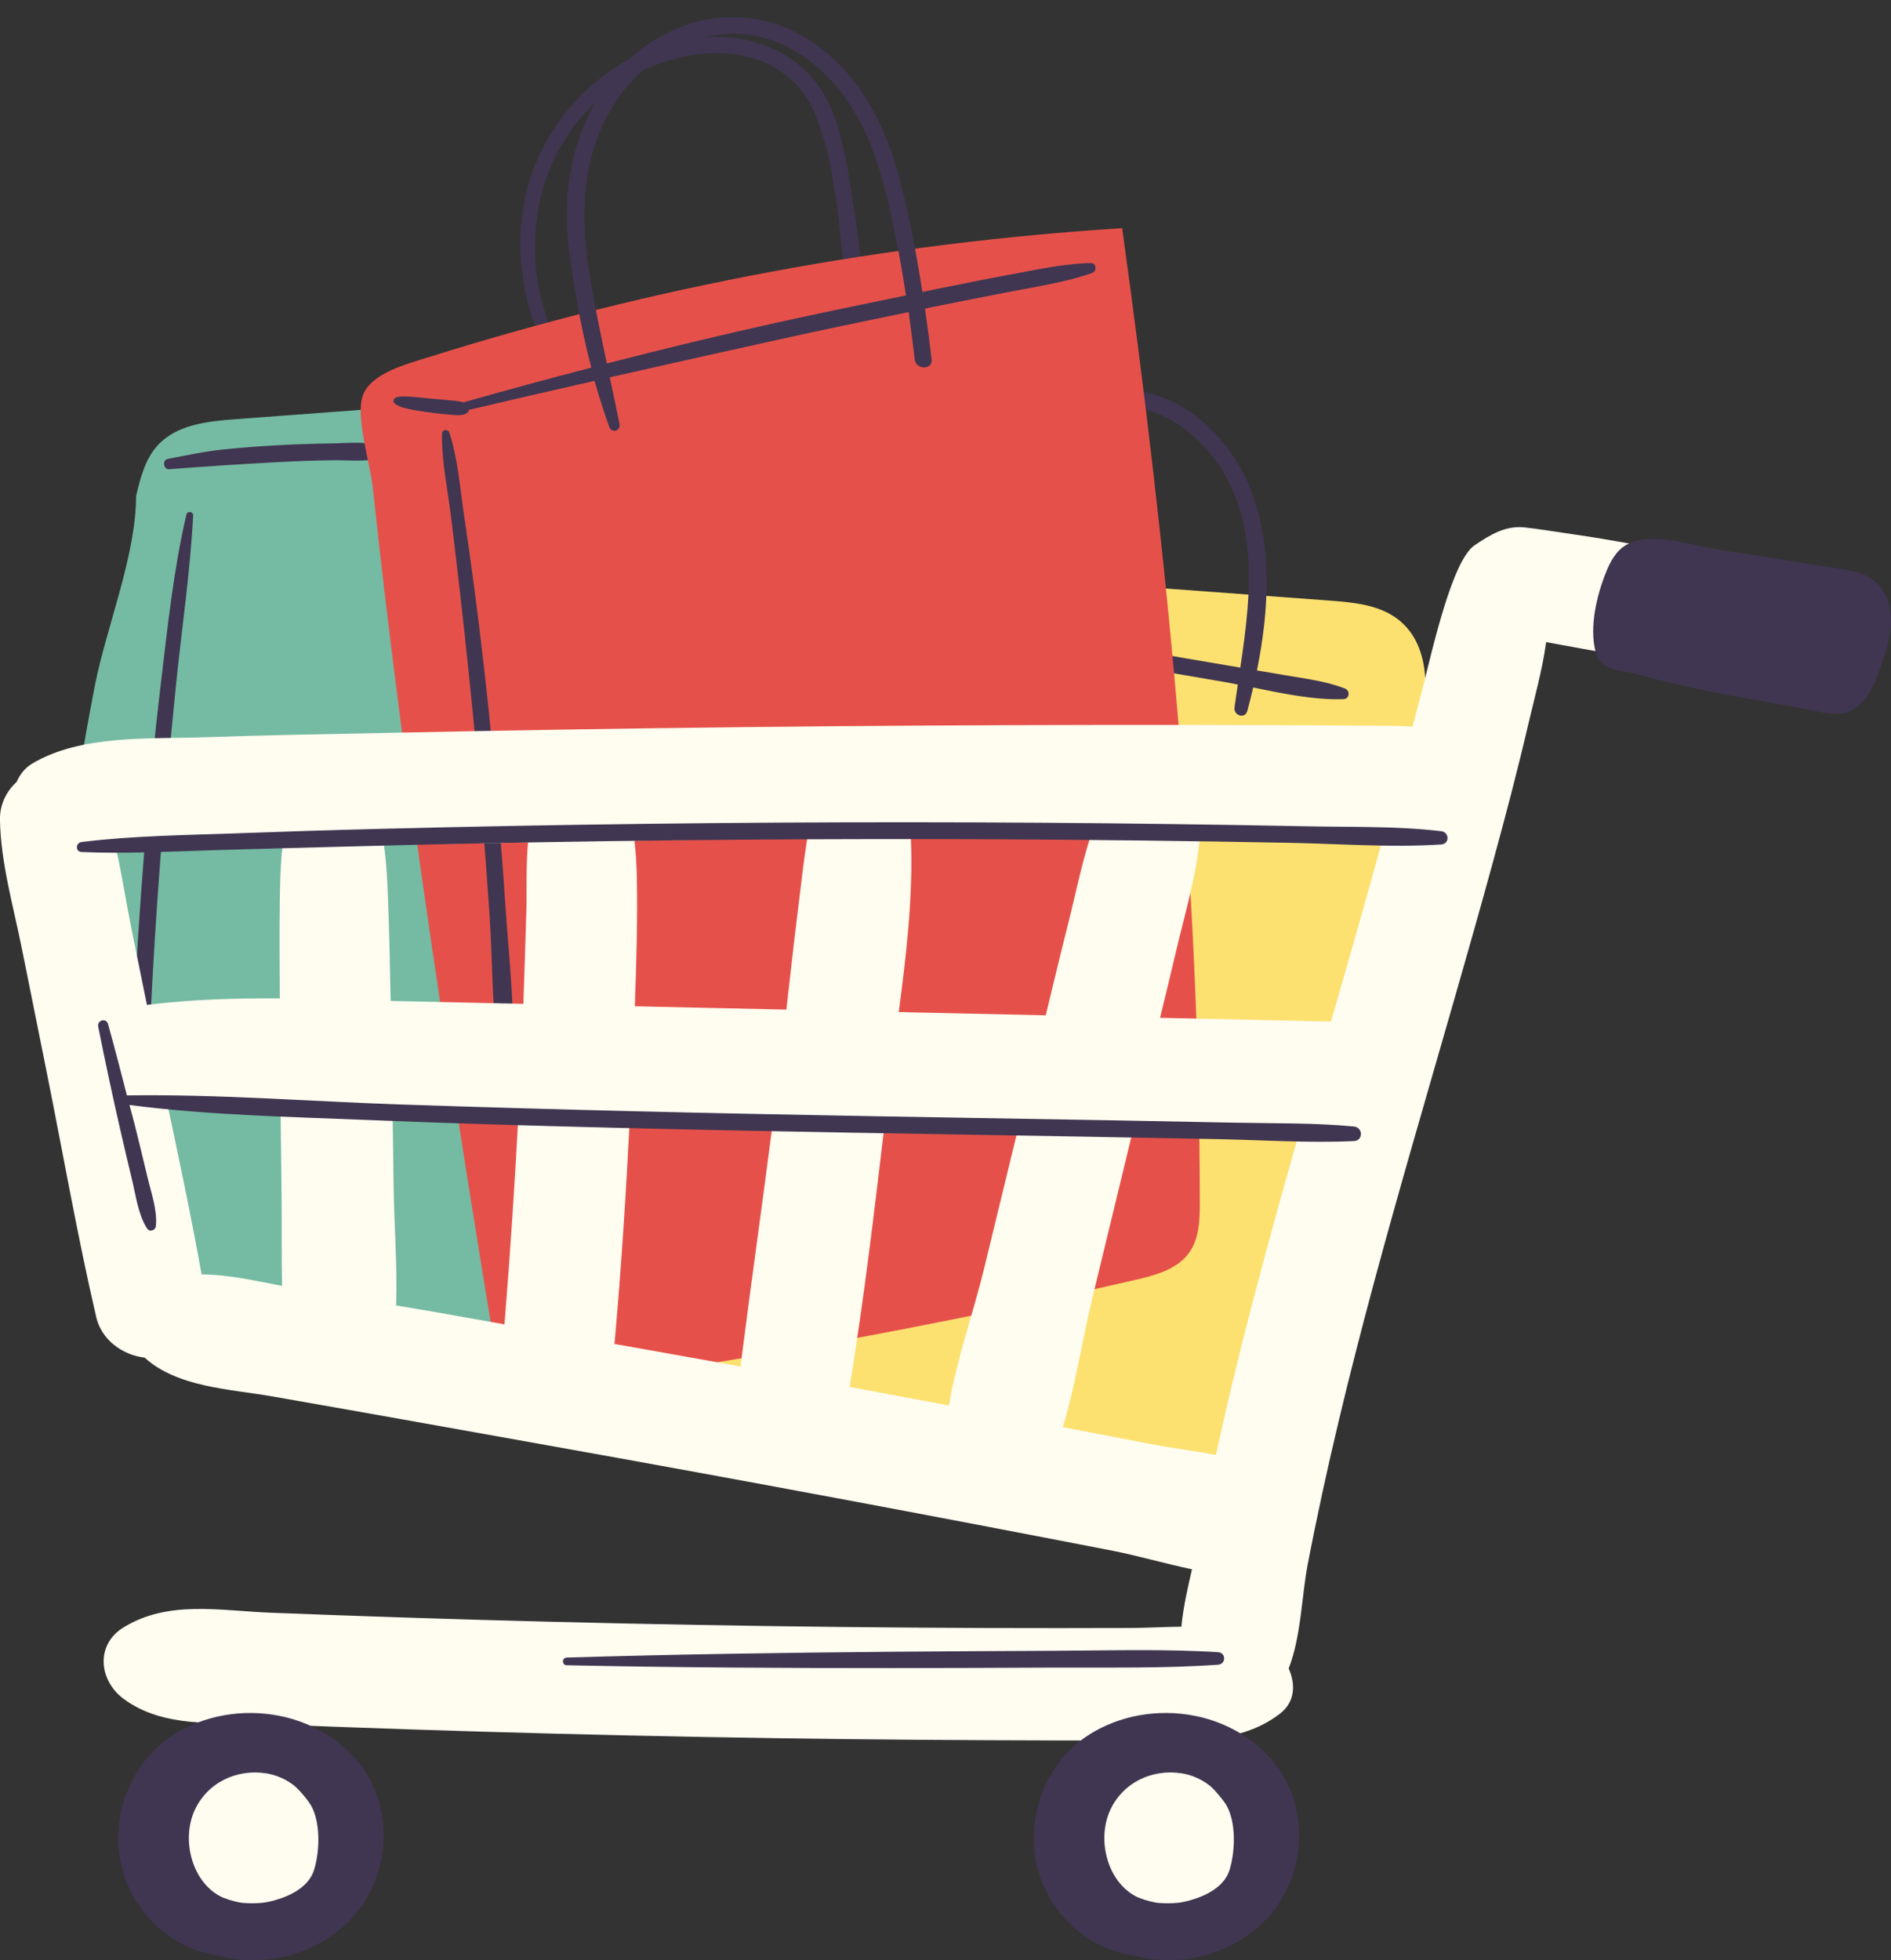
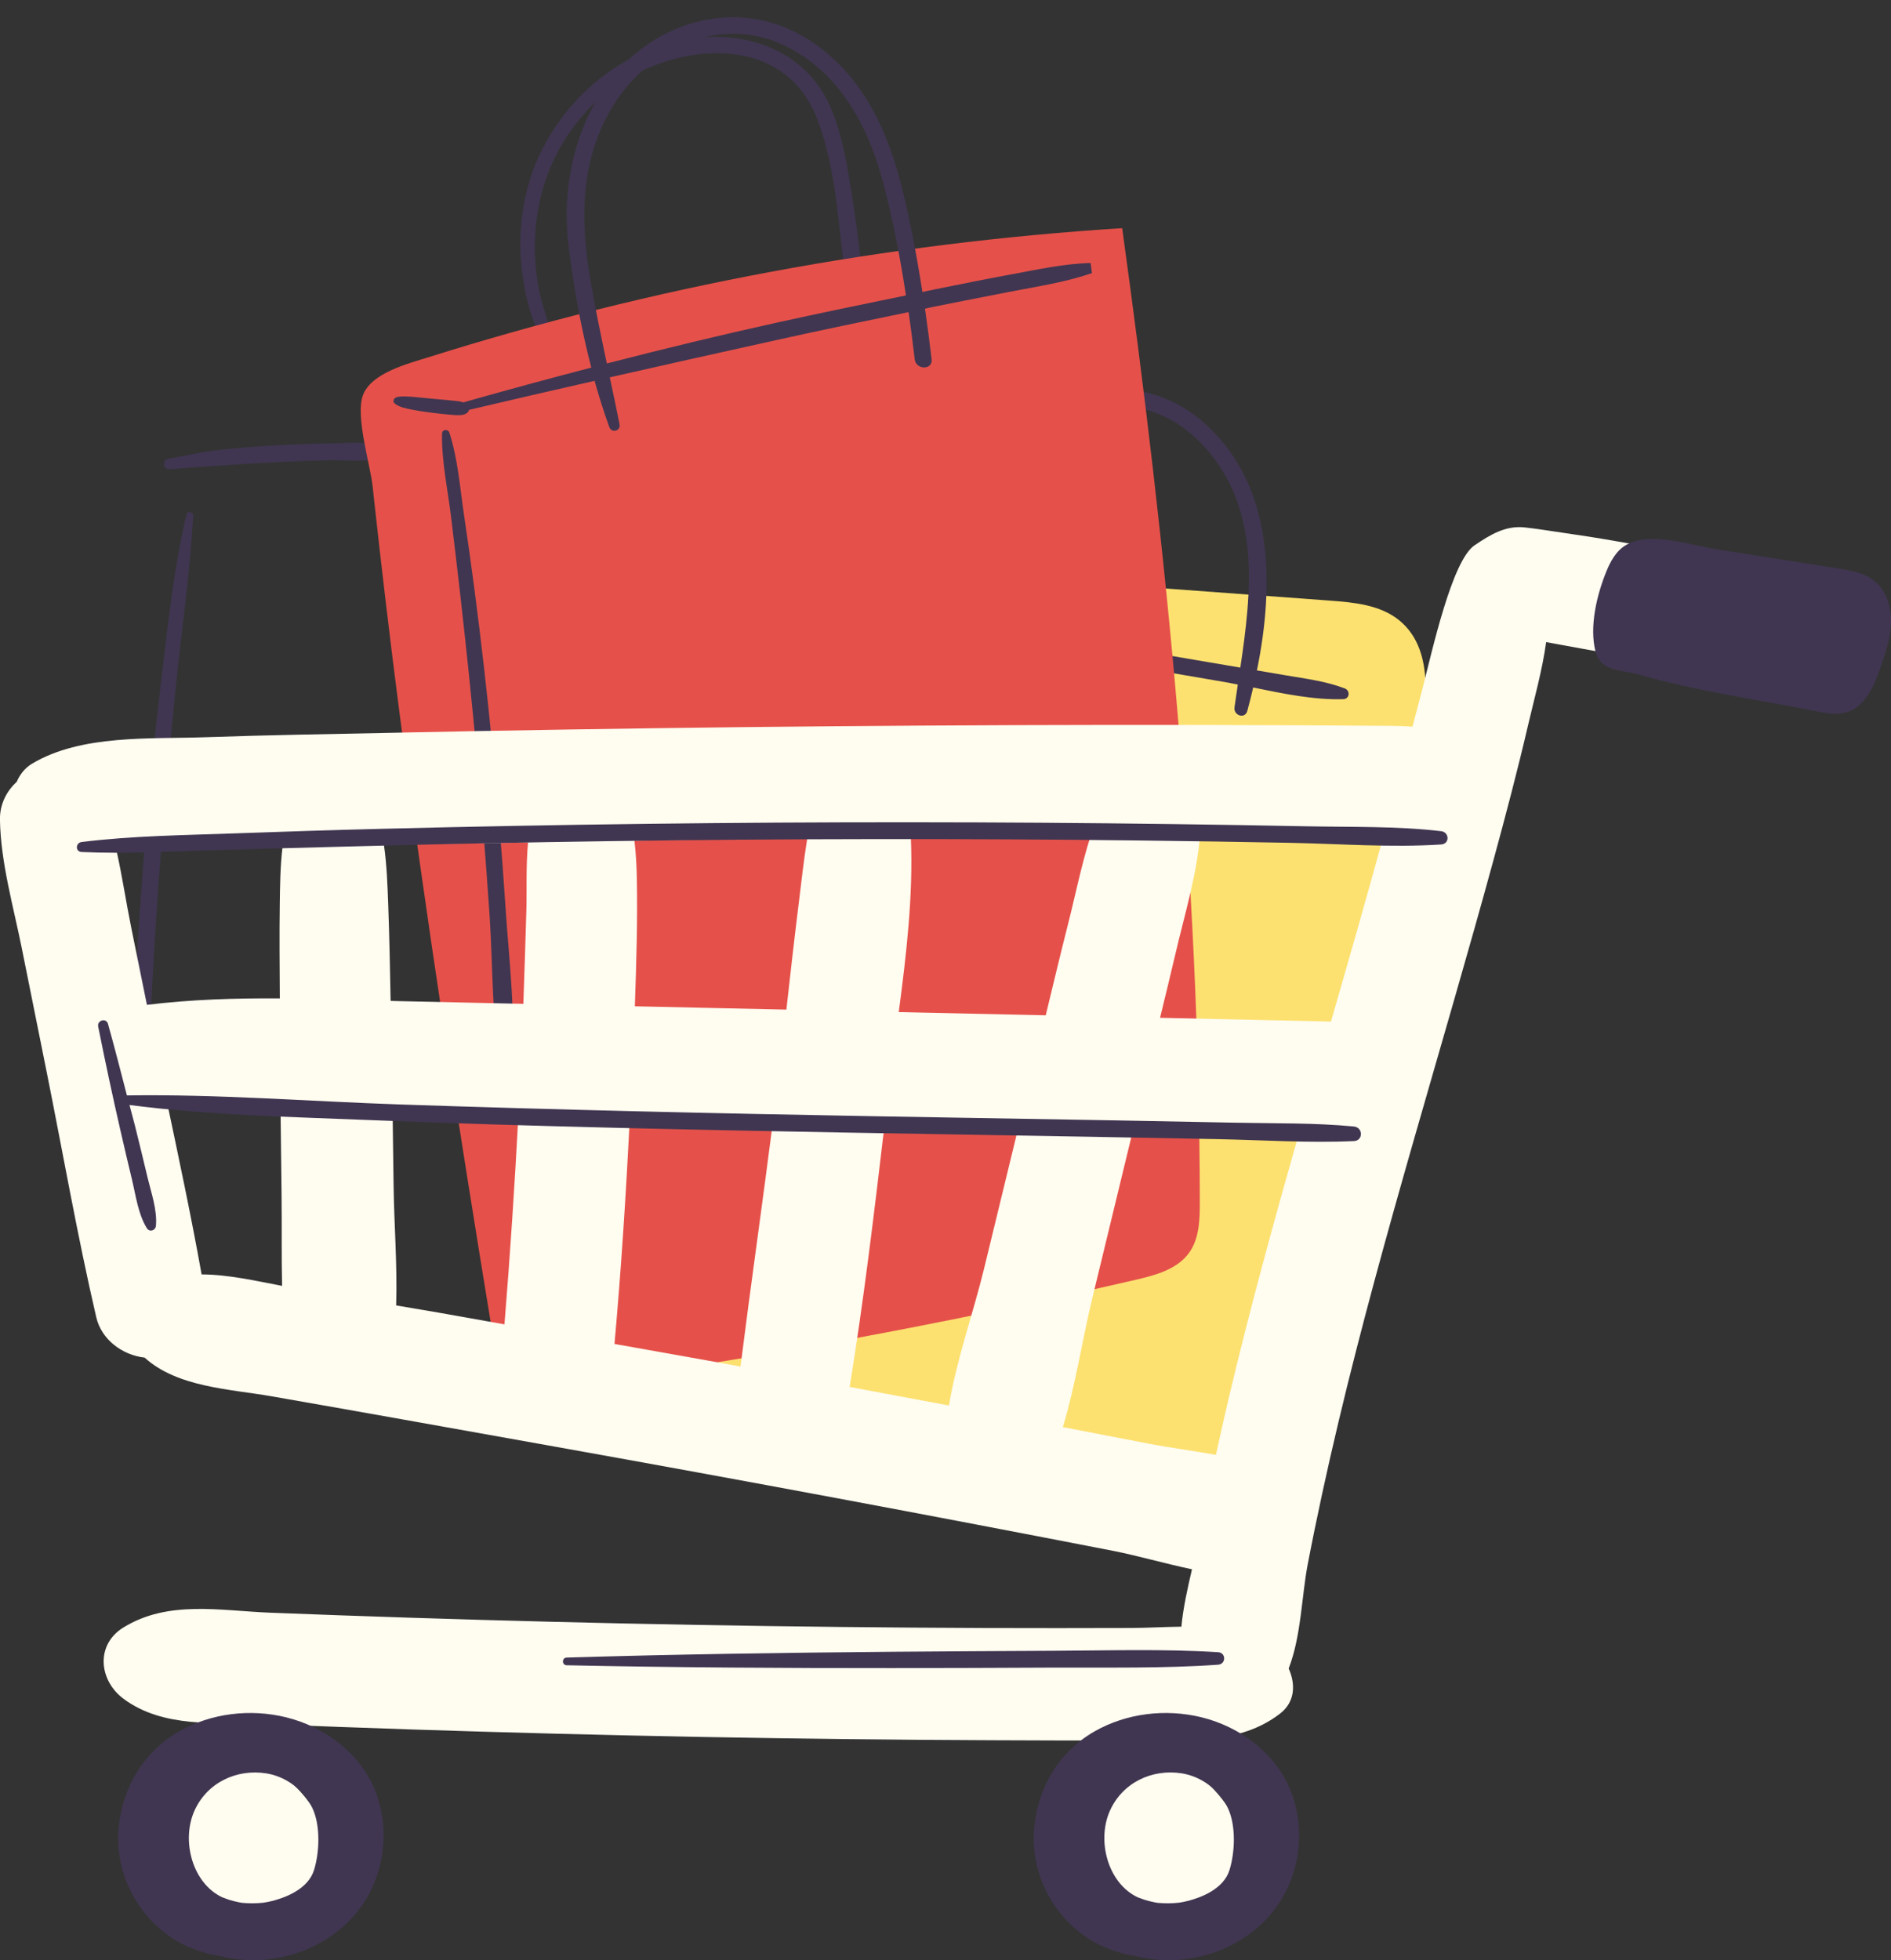
<svg xmlns="http://www.w3.org/2000/svg" height="90.8" preserveAspectRatio="xMidYMid meet" version="1.0" viewBox="4.2 2.2 87.6 90.8" width="87.6" zoomAndPan="magnify">
  <rect x="4.2" y="2.2" width="87.6" height="90.8" fill="#333333" stroke="none" />
  <g id="change1_1">
    <path d="M65.794,30.02c1.123,0.083,2.321,0.194,3.201,0.895c1.629,1.3,1.344,3.812,0.893,5.847 c-2.423,10.934-5.149,21.8-8.175,32.583c-0.213,0.759-0.457,1.564-1.063,2.068 c-1.667,1.354-4.407-0.2-6.103-0.743c-1.839-0.588-3.518-0.798-5.431-0.838 c-4.738-0.1-9.355-2.165-13.831-3.58c-0.884-0.28-1.886-0.671-2.175-1.552 c-0.177-0.54-0.028-1.128,0.121-1.677c1.161-4.272,2.354-8.536,3.485-12.816c0.594-2.247,1.188-4.494,1.783-6.742 c0.505-1.908,1.689-4.423,1.689-6.386c0.584-2.21,1.061-8.187,3.654-9.089c0.976-0.34,2.017,0.252,2.953,0.472 c1.772,0.418,3.635,0.424,5.446,0.558C56.758,29.355,61.276,29.687,65.794,30.02z" fill="#FCE170" />
  </g>
  <g id="change2_1">
-     <path d="M10.504,25.177c0.199-0.84,0.422-1.717,1.005-2.353c0.873-0.952,2.292-1.109,3.58-1.205 c4.489-0.335,8.977-0.669,13.466-1.003c1.86-0.139,4.001-0.173,5.259,1.204c0.867,0.949,1.057,2.318,1.193,3.596 c1.439,13.516,1.362,27.192-0.23,40.691c-7.19-0.354-14.358-1.156-21.449-2.4 c-0.966-0.169-2.001-0.384-2.667-1.103c-0.568-0.612-0.757-1.474-0.925-2.291c-0.626-3.047-1.251-6.094-1.877-9.141 c-0.581-2.83-1.425-5.418-0.865-8.258c0.589-2.986,1.016-6.005,1.608-8.993 C9.14,31.212,10.504,27.919,10.504,25.177z" fill="#75BAA3" />
-   </g>
+     </g>
  <g id="change3_2">
    <path d="M43.637,11.061c0.223,1.397,0.423,2.816,0.517,4.228c0.028,0.423-0.679,0.52-0.742,0.1 c-0.384-2.55-0.423-5.264-1.364-7.698c-1.676-4.333-7.314-3.449-10.135-0.878 c-1.48,1.349-2.452,3.151-2.793,5.124c-0.191,1.102-0.183,2.249-0.011,3.353c0.159,1.023,0.565,1.96,0.793,2.961 c0.03,0.132-0.148,0.268-0.248,0.145c-0.801-0.986-1.114-2.403-1.272-3.636c-0.163-1.266-0.072-2.576,0.245-3.813 c1.042-4.06,5.041-7.401,9.346-7.011c2.135,0.193,3.913,1.326,4.746,3.333 C43.215,8.467,43.433,9.786,43.637,11.061z M66.497,34.089c-0.878-0.338-1.815-0.45-2.738-0.608 c-0.444-0.076-0.888-0.151-1.332-0.227c0.808-3.966,0.795-8.505-2.351-11.383 c-1.399-1.28-3.256-1.908-5.134-1.519c-0.913,0.189-1.771,0.607-2.498,1.186c-0.625,0.497-1.474,1.353-1.487,2.205 c-0.003,0.216,0.252,0.29,0.399,0.165c0.299-0.253,0.462-0.622,0.714-0.921c0.288-0.341,0.61-0.656,0.966-0.925 c0.688-0.52,1.502-0.87,2.355-1c1.778-0.27,3.459,0.551,4.628,1.859c2.586,2.892,2.166,6.648,1.639,10.203 c-0.225-0.038-0.45-0.077-0.675-0.115c-1.85-0.316-3.701-0.629-5.551-0.943 c-3.632-0.617-7.261-1.276-10.927-1.649c-0.201-0.021-0.24,0.303-0.047,0.35 c3.643,0.879,7.351,1.463,11.045,2.096c1.804,0.309,3.607,0.618,5.411,0.926c0.206,0.035,0.418,0.08,0.627,0.12 c-0.053,0.355-0.105,0.708-0.153,1.056c-0.052,0.38,0.487,0.559,0.594,0.164 c0.096-0.352,0.186-0.716,0.272-1.083c1.383,0.281,2.805,0.582,4.176,0.54 C66.727,34.576,66.757,34.189,66.497,34.089z M19.586,22.739c-0.841,0.011-1.683,0.04-2.523,0.085 c-0.84,0.045-1.68,0.111-2.517,0.196c-0.875,0.089-1.713,0.274-2.572,0.438c-0.267,0.051-0.209,0.499,0.065,0.477 c1.7-0.132,3.417-0.243,5.122-0.334c0.84-0.045,1.681-0.072,2.523-0.083c0.737-0.009,1.657,0.121,2.338-0.198 c0.141-0.066,0.132-0.292,0-0.361C21.333,22.599,20.34,22.729,19.586,22.739z M12.836,26.031 c-0.599,2.562-0.872,5.214-1.184,7.824c-0.31,2.597-0.563,5.201-0.772,7.809 c-0.208,2.606-0.375,5.216-0.498,7.828c-0.061,1.306-0.116,2.612-0.15,3.919 c-0.034,1.313-0.131,2.684,0.046,3.988c0.033,0.245,0.446,0.237,0.487,0c0.207-1.209,0.18-2.485,0.225-3.708 c0.048-1.306,0.098-2.613,0.159-3.919c0.125-2.658,0.289-5.315,0.494-7.968c0.202-2.606,0.441-5.209,0.703-7.809 c0.267-2.636,0.664-5.274,0.802-7.921C13.158,25.895,12.877,25.856,12.836,26.031z" fill="#403651" />
  </g>
  <g id="change4_1">
    <path d="M21.517,25.235c-0.018-0.164-0.036-0.329-0.053-0.493c-0.111-1.032-0.822-3.294-0.444-4.254 c0.4-1.017,2.061-1.437,2.994-1.73c10.429-3.285,21.257-5.301,32.17-5.989 c2.072,14.951,3.58,29.994,3.597,45.086c0.001,0.822-0.016,1.704-0.494,2.372c-0.551,0.77-1.554,1.041-2.476,1.254 C48.02,63.519,39.139,65.157,30.201,66.389c-0.776,0.107-1.644,0.189-2.269-0.284 c-0.609-0.46-0.776-1.289-0.9-2.042c-1.592-9.681-3.097-19.329-4.353-29.058 C22.259,31.752,21.872,28.495,21.517,25.235z" fill="#E5514A" />
  </g>
  <g fill="#403651" id="change3_1">
-     <path d="M54.721,14.383c-1.218,0.028-2.457,0.302-3.652,0.522c-1.183,0.218-2.363,0.457-3.542,0.694 c-0.199,0.04-0.398,0.085-0.597,0.126c-0.259-1.678-0.573-3.349-0.99-4.99 c-0.696-2.736-1.962-5.314-4.476-6.817c-2.822-1.686-6.3-0.954-8.502,1.408 c-2.027,2.173-2.774,5.327-2.427,8.225c0.226,1.888,0.571,3.807,1.056,5.676 c-1.978,0.516-3.953,1.05-5.923,1.611c-0.147-0.048-0.32-0.064-0.425-0.075c-0.288-0.031-0.577-0.054-0.865-0.08 c-0.308-0.028-0.616-0.059-0.924-0.088c-0.142-0.013-0.288-0.028-0.43-0.029c-0.147-0.001-0.337-0.013-0.473,0.042 c-0.105,0.042-0.177,0.187-0.073,0.277c0.209,0.181,0.567,0.242,0.835,0.295c0.312,0.061,0.627,0.105,0.942,0.145 c0.288,0.037,0.575,0.068,0.865,0.09c0.231,0.017,0.731,0.08,0.808-0.23c1.935-0.458,3.876-0.902,5.816-1.344 c0.203,0.725,0.427,1.441,0.682,2.141c0.108,0.297,0.536,0.182,0.475-0.131 c-0.143-0.725-0.299-1.449-0.453-2.172c2.605-0.591,5.212-1.173,7.818-1.748c2.005-0.443,4.015-0.862,6.026-1.274 c0.104,0.73,0.198,1.46,0.282,2.189c0.057,0.495,0.841,0.501,0.783,0c-0.091-0.783-0.194-1.567-0.307-2.35 c0.138-0.028,0.276-0.06,0.414-0.088c1.179-0.238,2.361-0.467,3.542-0.697c1.254-0.244,2.572-0.439,3.78-0.862 C55.025,14.764,55.002,14.376,54.721,14.383z M40.191,17.143c-2.642,0.583-5.265,1.219-7.879,1.893 c-0.274-1.293-0.543-2.587-0.765-3.889c-0.461-2.708-0.48-5.378,0.935-7.85 c1.591-2.778,4.989-4.454,8.04-2.997c2.531,1.209,3.875,3.692,4.569,6.286 c0.465,1.737,0.803,3.514,1.077,5.298C44.173,16.292,42.179,16.704,40.191,17.143z" />
+     <path d="M54.721,14.383c-1.218,0.028-2.457,0.302-3.652,0.522c-1.183,0.218-2.363,0.457-3.542,0.694 c-0.199,0.04-0.398,0.085-0.597,0.126c-0.259-1.678-0.573-3.349-0.99-4.99 c-0.696-2.736-1.962-5.314-4.476-6.817c-2.822-1.686-6.3-0.954-8.502,1.408 c-2.027,2.173-2.774,5.327-2.427,8.225c0.226,1.888,0.571,3.807,1.056,5.676 c-1.978,0.516-3.953,1.05-5.923,1.611c-0.147-0.048-0.32-0.064-0.425-0.075c-0.288-0.031-0.577-0.054-0.865-0.08 c-0.308-0.028-0.616-0.059-0.924-0.088c-0.142-0.013-0.288-0.028-0.43-0.029c-0.147-0.001-0.337-0.013-0.473,0.042 c-0.105,0.042-0.177,0.187-0.073,0.277c0.209,0.181,0.567,0.242,0.835,0.295c0.312,0.061,0.627,0.105,0.942,0.145 c0.288,0.037,0.575,0.068,0.865,0.09c0.231,0.017,0.731,0.08,0.808-0.23c1.935-0.458,3.876-0.902,5.816-1.344 c0.203,0.725,0.427,1.441,0.682,2.141c0.108,0.297,0.536,0.182,0.475-0.131 c-0.143-0.725-0.299-1.449-0.453-2.172c2.605-0.591,5.212-1.173,7.818-1.748c2.005-0.443,4.015-0.862,6.026-1.274 c0.104,0.73,0.198,1.46,0.282,2.189c0.057,0.495,0.841,0.501,0.783,0c-0.091-0.783-0.194-1.567-0.307-2.35 c0.138-0.028,0.276-0.06,0.414-0.088c1.179-0.238,2.361-0.467,3.542-0.697c1.254-0.244,2.572-0.439,3.78-0.862 z M40.191,17.143c-2.642,0.583-5.265,1.219-7.879,1.893 c-0.274-1.293-0.543-2.587-0.765-3.889c-0.461-2.708-0.48-5.378,0.935-7.85 c1.591-2.778,4.989-4.454,8.04-2.997c2.531,1.209,3.875,3.692,4.569,6.286 c0.465,1.737,0.803,3.514,1.077,5.298C44.173,16.292,42.179,16.704,40.191,17.143z" />
    <path d="M27.016,36.865c-0.238-2.461-0.516-4.919-0.838-7.371c-0.15-1.139-0.308-2.276-0.478-3.411 c-0.19-1.264-0.286-2.626-0.683-3.842c-0.06-0.184-0.337-0.154-0.341,0.046c-0.023,1.281,0.268,2.607,0.422,3.878 c0.146,1.202,0.289,2.405,0.426,3.608c0.278,2.455,0.534,4.912,0.763,7.372c0.229,2.461,0.419,4.925,0.588,7.391 c0.166,2.417,0.096,4.941,0.544,7.325c0.051,0.272,0.422,0.175,0.447-0.06c0.264-2.468-0.086-5.075-0.246-7.544 C27.46,41.79,27.254,39.325,27.016,36.865z" />
  </g>
  <g id="change5_1">
    <path d="M84.609,29.427c-0.501-0.72-1.093-1.269-1.951-1.503c-0.393-0.107-0.816-0.154-1.217-0.228 c-0.811-0.15-1.624-0.296-2.437-0.439c-0.814-0.143-1.63-0.268-2.449-0.386c-0.575-0.083-1.153-0.18-1.731-0.241 c-0.884-0.093-1.577,0.332-2.312,0.826c-1.047,0.703-1.953,4.836-2.425,6.677 c-0.147,0.575-0.305,1.148-0.454,1.723c-0.675-0.043-1.352-0.037-2.029-0.042 c-1.298-0.008-2.596-0.015-3.894-0.021c-2.813-0.012-5.625-0.016-8.438-0.013 c-5.517,0.006-11.034,0.039-16.551,0.1c-5.517,0.061-11.033,0.15-16.549,0.267 c-2.811,0.06-5.625,0.101-8.436,0.201c-2.575,0.092-5.771-0.139-8.054,1.228 c-0.331,0.198-0.562,0.501-0.709,0.841c-0.477,0.437-0.786,1.048-0.775,1.747c0.031,1.978,0.621,4.015,1.01,5.949 c0.382,1.901,0.764,3.801,1.146,5.702c0.763,3.796,1.429,7.628,2.305,11.4c0.242,1.042,1.212,1.754,2.241,1.871 c1.518,1.378,3.945,1.454,5.882,1.792c2.221,0.388,4.441,0.779,6.659,1.176c4.333,0.774,8.668,1.544,12.998,2.336 c4.33,0.792,8.658,1.6,12.982,2.425c2.11,0.402,4.218,0.808,6.326,1.218c1.127,0.219,2.4,0.591,3.671,0.858 c-0.2,0.856-0.406,1.769-0.491,2.658c-0.818,0.01-1.622,0.058-2.326,0.06 c-2.27,0.007-4.54,0.009-6.809,0.001c-4.431-0.016-8.863-0.063-13.294-0.143 c-4.431-0.079-8.861-0.19-13.29-0.333c-2.161-0.07-4.321-0.147-6.481-0.232 c-2.334-0.092-4.723-0.594-6.8,0.678c-1.323,0.81-1.141,2.469,0,3.313c1.85,1.369,4.268,1.075,6.476,1.164 c2.268,0.092,4.536,0.175,6.805,0.251c4.537,0.15,9.075,0.267,13.614,0.351c4.431,0.082,8.862,0.132,13.294,0.15 c2.269,0.009,4.54,0.021,6.809,0.003c2.282-0.018,4.705,0.216,6.581-1.243c0.705-0.548,0.708-1.379,0.391-2.083 c0.579-1.48,0.604-3.371,0.878-4.801c0.423-2.207,0.903-4.402,1.422-6.588 c1.041-4.379,2.245-8.717,3.483-13.044c1.24-4.334,2.516-8.657,3.703-13.006c0.566-2.074,1.115-4.153,1.602-6.247 c0.286-1.227,0.659-2.542,0.84-3.856c0.801,0.149,1.602,0.295,2.404,0.438c0.697,0.124,1.393,0.25,2.088,0.38 c0.433,0.081,0.865,0.168,1.302,0.226c0.79,0.106,1.51-0.032,2.179-0.475 C84.754,31.883,85.337,30.474,84.609,29.427z M13.539,61.231c-0.477-2.673-1.045-5.333-1.605-7.993 c1.738,0.235,3.5,0.346,5.263,0.405c0.016,1.32,0.031,2.64,0.047,3.96c0.016,1.377-0.008,2.771,0.023,4.159 C16.058,61.533,14.778,61.236,13.539,61.231z M17.16,44.078c-0.021,1.456-0.005,2.913,0.002,4.369 c-2.062-0.016-4.123,0.05-6.156,0.298c-0.242-1.189-0.483-2.379-0.725-3.568 c-0.235-1.155-0.417-2.384-0.683-3.575c1.396,0.058,2.822-0.048,4.138-0.07c1.183-0.02,2.367-0.055,3.55-0.086 C17.179,42.357,17.171,43.281,17.16,44.078z M27.569,63.545c-1.023-0.179-2.044-0.37-3.068-0.546 c-0.649-0.111-1.299-0.22-1.949-0.331c0.058-1.847-0.095-3.746-0.119-5.566l-0.045-3.352 c1.942,0.043,3.885,0.085,5.827,0.128C28.042,57.103,27.832,60.326,27.569,63.545z M28.585,44.326 c-0.04,1.458-0.092,2.916-0.141,4.373c-1.931-0.042-3.862-0.085-5.793-0.127 c-0.118-0.003-0.237-0.006-0.355-0.009c-0.031-1.495-0.056-2.99-0.113-4.484c-0.031-0.825-0.06-1.795-0.198-2.744 c0.062-0.001,0.125-0.003,0.187-0.005c2.163-0.046,4.326-0.069,6.489-0.107 C28.56,42.343,28.608,43.496,28.585,44.326z M38.503,65.501c-0.333-0.061-0.665-0.125-0.998-0.186 c-1.612-0.294-3.227-0.572-4.839-0.862c0.312-3.483,0.535-6.97,0.711-10.461c1.183,0.026,2.366,0.052,3.55,0.078 c1.027,0.023,2.054,0.045,3.081,0.068C39.525,57.928,38.981,61.71,38.503,65.501z M41.189,44.145 c-0.2,1.605-0.38,3.213-0.56,4.821c-1.234-0.027-2.469-0.054-3.703-0.081 c-1.106-0.024-2.211-0.049-3.317-0.073c0.07-2,0.133-4.004,0.091-6.002c-0.009-0.435-0.035-1.034-0.109-1.669 c1.71-0.025,3.419-0.065,5.129-0.085c0.958-0.011,1.916-0.009,2.875-0.018 C41.428,42.069,41.318,43.109,41.189,44.145z M49.787,60.963c-0.489,2.014-1.272,4.205-1.628,6.34 c-1.533-0.286-3.066-0.573-4.599-0.859c0.66-4.042,1.143-8.126,1.623-12.194c2.068,0.045,4.135,0.091,6.202,0.136 C50.853,56.579,50.32,58.771,49.787,60.963z M45.834,49.081c0.355-2.682,0.674-5.402,0.561-8.074 c2.773-0.019,5.545-0.046,8.318-0.053c-0.424,1.331-0.7,2.729-1.044,4.082 c-0.354,1.395-0.687,2.796-1.026,4.194C50.374,49.18,48.105,49.13,45.834,49.081z M61.108,67.014 c-0.202,0.857-0.392,1.717-0.581,2.577c-1.047-0.191-2.109-0.325-3.081-0.514 c-1.336-0.26-2.672-0.515-4.009-0.772c0.589-1.946,0.902-4.063,1.361-5.959c0.633-2.614,1.266-5.228,1.899-7.842 c2.561,0.056,5.122,0.112,7.683,0.169C63.216,58.766,62.086,62.871,61.108,67.014z M65.855,49.525 c-0.019-0.001-0.035-0.006-0.054-0.007c-2.621-0.058-5.241-0.115-7.862-0.172 c0.236-0.98,0.48-1.957,0.707-2.939c0.411-1.777,0.982-3.614,1.141-5.452c1.307,0.002,2.614-0,3.921,0.005 c1.298,0.005,2.596,0.011,3.894,0.019c0.221,0.001,0.445,0.009,0.668,0.015 C67.49,43.844,66.674,46.685,65.855,49.525z M19.372,87.316c0.199,0.582,0.305,1.236,0.068,1.804 c-0.189,0.453-0.579,0.798-1.013,1.028c-0.433,0.23-0.913,0.357-1.387,0.483c-0.875,0.232-1.823,0.46-2.663,0.123 c-0.636-0.255-1.115-0.807-1.435-1.412c-0.593-1.122-0.698-2.518-0.164-3.669c0.289-0.624,0.772-1.155,1.359-1.513 c0.464-0.282,1.097-0.524,1.65-0.507c0.52,0.016,1.057,0.433,1.455,0.735 C18.217,85.127,18.977,86.156,19.372,87.316z M61.781,87.316c0.199,0.582,0.305,1.236,0.068,1.804 c-0.189,0.453-0.579,0.798-1.013,1.028c-0.434,0.23-0.913,0.357-1.387,0.483c-0.875,0.232-1.823,0.46-2.663,0.123 c-0.636-0.255-1.115-0.807-1.435-1.412c-0.593-1.122-0.698-2.518-0.164-3.669c0.289-0.624,0.772-1.155,1.359-1.513 c0.464-0.282,1.097-0.524,1.65-0.507c0.52,0.016,1.057,0.433,1.455,0.735 C60.626,85.127,61.386,86.156,61.781,87.316z" fill="#FFFCF0" />
  </g>
  <g id="change3_3">
    <path d="M17.441,81.744c-1.653-0.402-3.465-0.191-4.948,0.657c-1.613,0.922-2.583,2.531-2.786,4.358 c-0.225,2.034,0.724,4.013,2.393,5.167c0.677,0.468,1.47,0.744,2.279,0.879c0.769,0.194,1.575,0.248,2.392,0.138 c1.785-0.24,3.46-1.227,4.398-2.79c0.919-1.531,1.062-3.485,0.362-5.123 C20.814,83.353,19.191,82.17,17.441,81.744z M18.75,88.814c-0.267,0.876-1.306,1.308-2.13,1.483 c-0.044,0.009-0.175,0.03-0.218,0.038c-0.169,0.017-0.339,0.028-0.509,0.028c-0.149-0-0.298-0.009-0.447-0.019 c-0.004-0-0.035-0.004-0.065-0.008c-0.049-0.01-0.133-0.025-0.151-0.029c-0.141-0.029-0.281-0.065-0.418-0.107 c-0.053-0.016-0.292-0.111-0.319-0.117c-1.387-0.656-1.902-2.627-1.287-4.004 c0.584-1.307,1.954-1.952,3.326-1.736c0.933,0.147,1.774,0.79,2.16,1.653 c0.179,0.401,0.257,0.907,0.256,1.417C18.948,87.907,18.875,88.404,18.75,88.814z M59.85,81.744 c-1.653-0.402-3.465-0.191-4.948,0.657c-1.613,0.922-2.583,2.531-2.785,4.358c-0.225,2.034,0.724,4.013,2.393,5.167 c0.677,0.468,1.47,0.744,2.279,0.879c0.769,0.194,1.575,0.248,2.392,0.138c1.785-0.24,3.46-1.227,4.398-2.79 c0.919-1.531,1.062-3.485,0.362-5.123C63.223,83.353,61.6,82.17,59.85,81.744z M61.159,88.814 c-0.267,0.876-1.306,1.308-2.13,1.483c-0.044,0.009-0.175,0.03-0.218,0.038 c-0.169,0.017-0.339,0.028-0.509,0.028c-0.149-0-0.298-0.009-0.447-0.019c-0.004-0-0.035-0.004-0.065-0.008 c-0.049-0.01-0.133-0.025-0.151-0.029c-0.141-0.029-0.281-0.065-0.418-0.107c-0.053-0.016-0.292-0.111-0.319-0.117 C55.514,89.426,55,87.455,55.615,86.078c0.584-1.307,1.954-1.952,3.326-1.736c0.934,0.147,1.774,0.79,2.16,1.653 c0.179,0.401,0.257,0.907,0.257,1.417C61.357,87.907,61.284,88.404,61.159,88.814z M70.96,41.317 c-2.338,0.151-4.718-0.034-7.059-0.078c-2.259-0.043-4.519-0.078-6.778-0.105c-8.191-0.097-16.382-0.088-24.573,0.027 c-4.048,0.057-8.096,0.14-12.143,0.248c-2.07,0.056-4.141,0.107-6.211,0.169 c-2.068,0.062-4.142,0.179-6.21,0.088c-0.307-0.013-0.29-0.429,0-0.464c2.337-0.288,4.706-0.314,7.057-0.398 c2.258-0.082,4.517-0.154,6.776-0.211c8.188-0.208,16.38-0.309,24.571-0.305c4.048,0.002,8.097,0.03,12.145,0.084 c2.071,0.028,4.142,0.062,6.213,0.103c2.062,0.041,4.162-0.014,6.212,0.226 C71.349,40.747,71.363,41.291,70.96,41.317z M66.919,55.056c-2.092,0.096-4.21-0.048-6.304-0.09 c-2.023-0.041-4.045-0.077-6.068-0.113c-7.338-0.128-14.677-0.235-22.014-0.417 c-3.741-0.093-7.482-0.201-11.222-0.354c-3.693-0.151-7.444-0.222-11.113-0.698 c0.081,0.317,0.172,0.631,0.251,0.948c0.2,0.802,0.395,1.605,0.586,2.409c0.168,0.705,0.455,1.511,0.388,2.24 c-0.02,0.217-0.294,0.311-0.418,0.113c-0.404-0.642-0.514-1.521-0.69-2.25 c-0.186-0.774-0.369-1.549-0.546-2.325c-0.363-1.586-0.702-3.171-1.02-4.766c-0.059-0.295,0.371-0.419,0.454-0.125 c0.308,1.101,0.591,2.208,0.877,3.314c0.001,0,0.001-0.001,0.002-0.001c4.202-0.064,8.431,0.275,12.631,0.418 c7.37,0.25,14.742,0.418,22.115,0.548c3.7,0.065,7.4,0.125,11.1,0.191c1.837,0.033,3.674,0.068,5.511,0.106 c1.821,0.038,3.665,0.002,5.479,0.176C67.347,54.422,67.359,55.036,66.919,55.056z M53.014,79.444 c-2.491,0.011-4.983,0.022-7.474,0.023c-5.031,0.002-10.059-0.025-15.089-0.131c-0.23-0.005-0.229-0.349,0-0.356 c5.029-0.152,10.058-0.225,15.089-0.269c2.491-0.022,4.982-0.033,7.474-0.045c2.537-0.012,5.083-0.092,7.615,0.065 c0.374,0.023,0.371,0.552,0,0.579C58.099,79.489,55.551,79.433,53.014,79.444z M91.803,31.027 c-0.018,0.706-0.248,1.388-0.477,2.057c-0.297,0.866-0.709,1.845-1.585,2.11 c-0.456,0.137-0.945,0.045-1.411-0.049c-2.721-0.546-5.532-0.925-8.198-1.696 c-0.805-0.233-1.773-0.111-2.019-1.065c-0.297-1.151,0.059-2.623,0.493-3.694c0.043-0.107,0.089-0.213,0.14-0.318 c0.124-0.256,0.276-0.497,0.477-0.696c1.039-1.021,3.255-0.228,4.484-0.034c1.868,0.294,3.736,0.588,5.604,0.881 c0.613,0.096,1.257,0.206,1.737,0.6C91.592,29.573,91.82,30.321,91.803,31.027z" fill="#403651" />
  </g>
</svg>